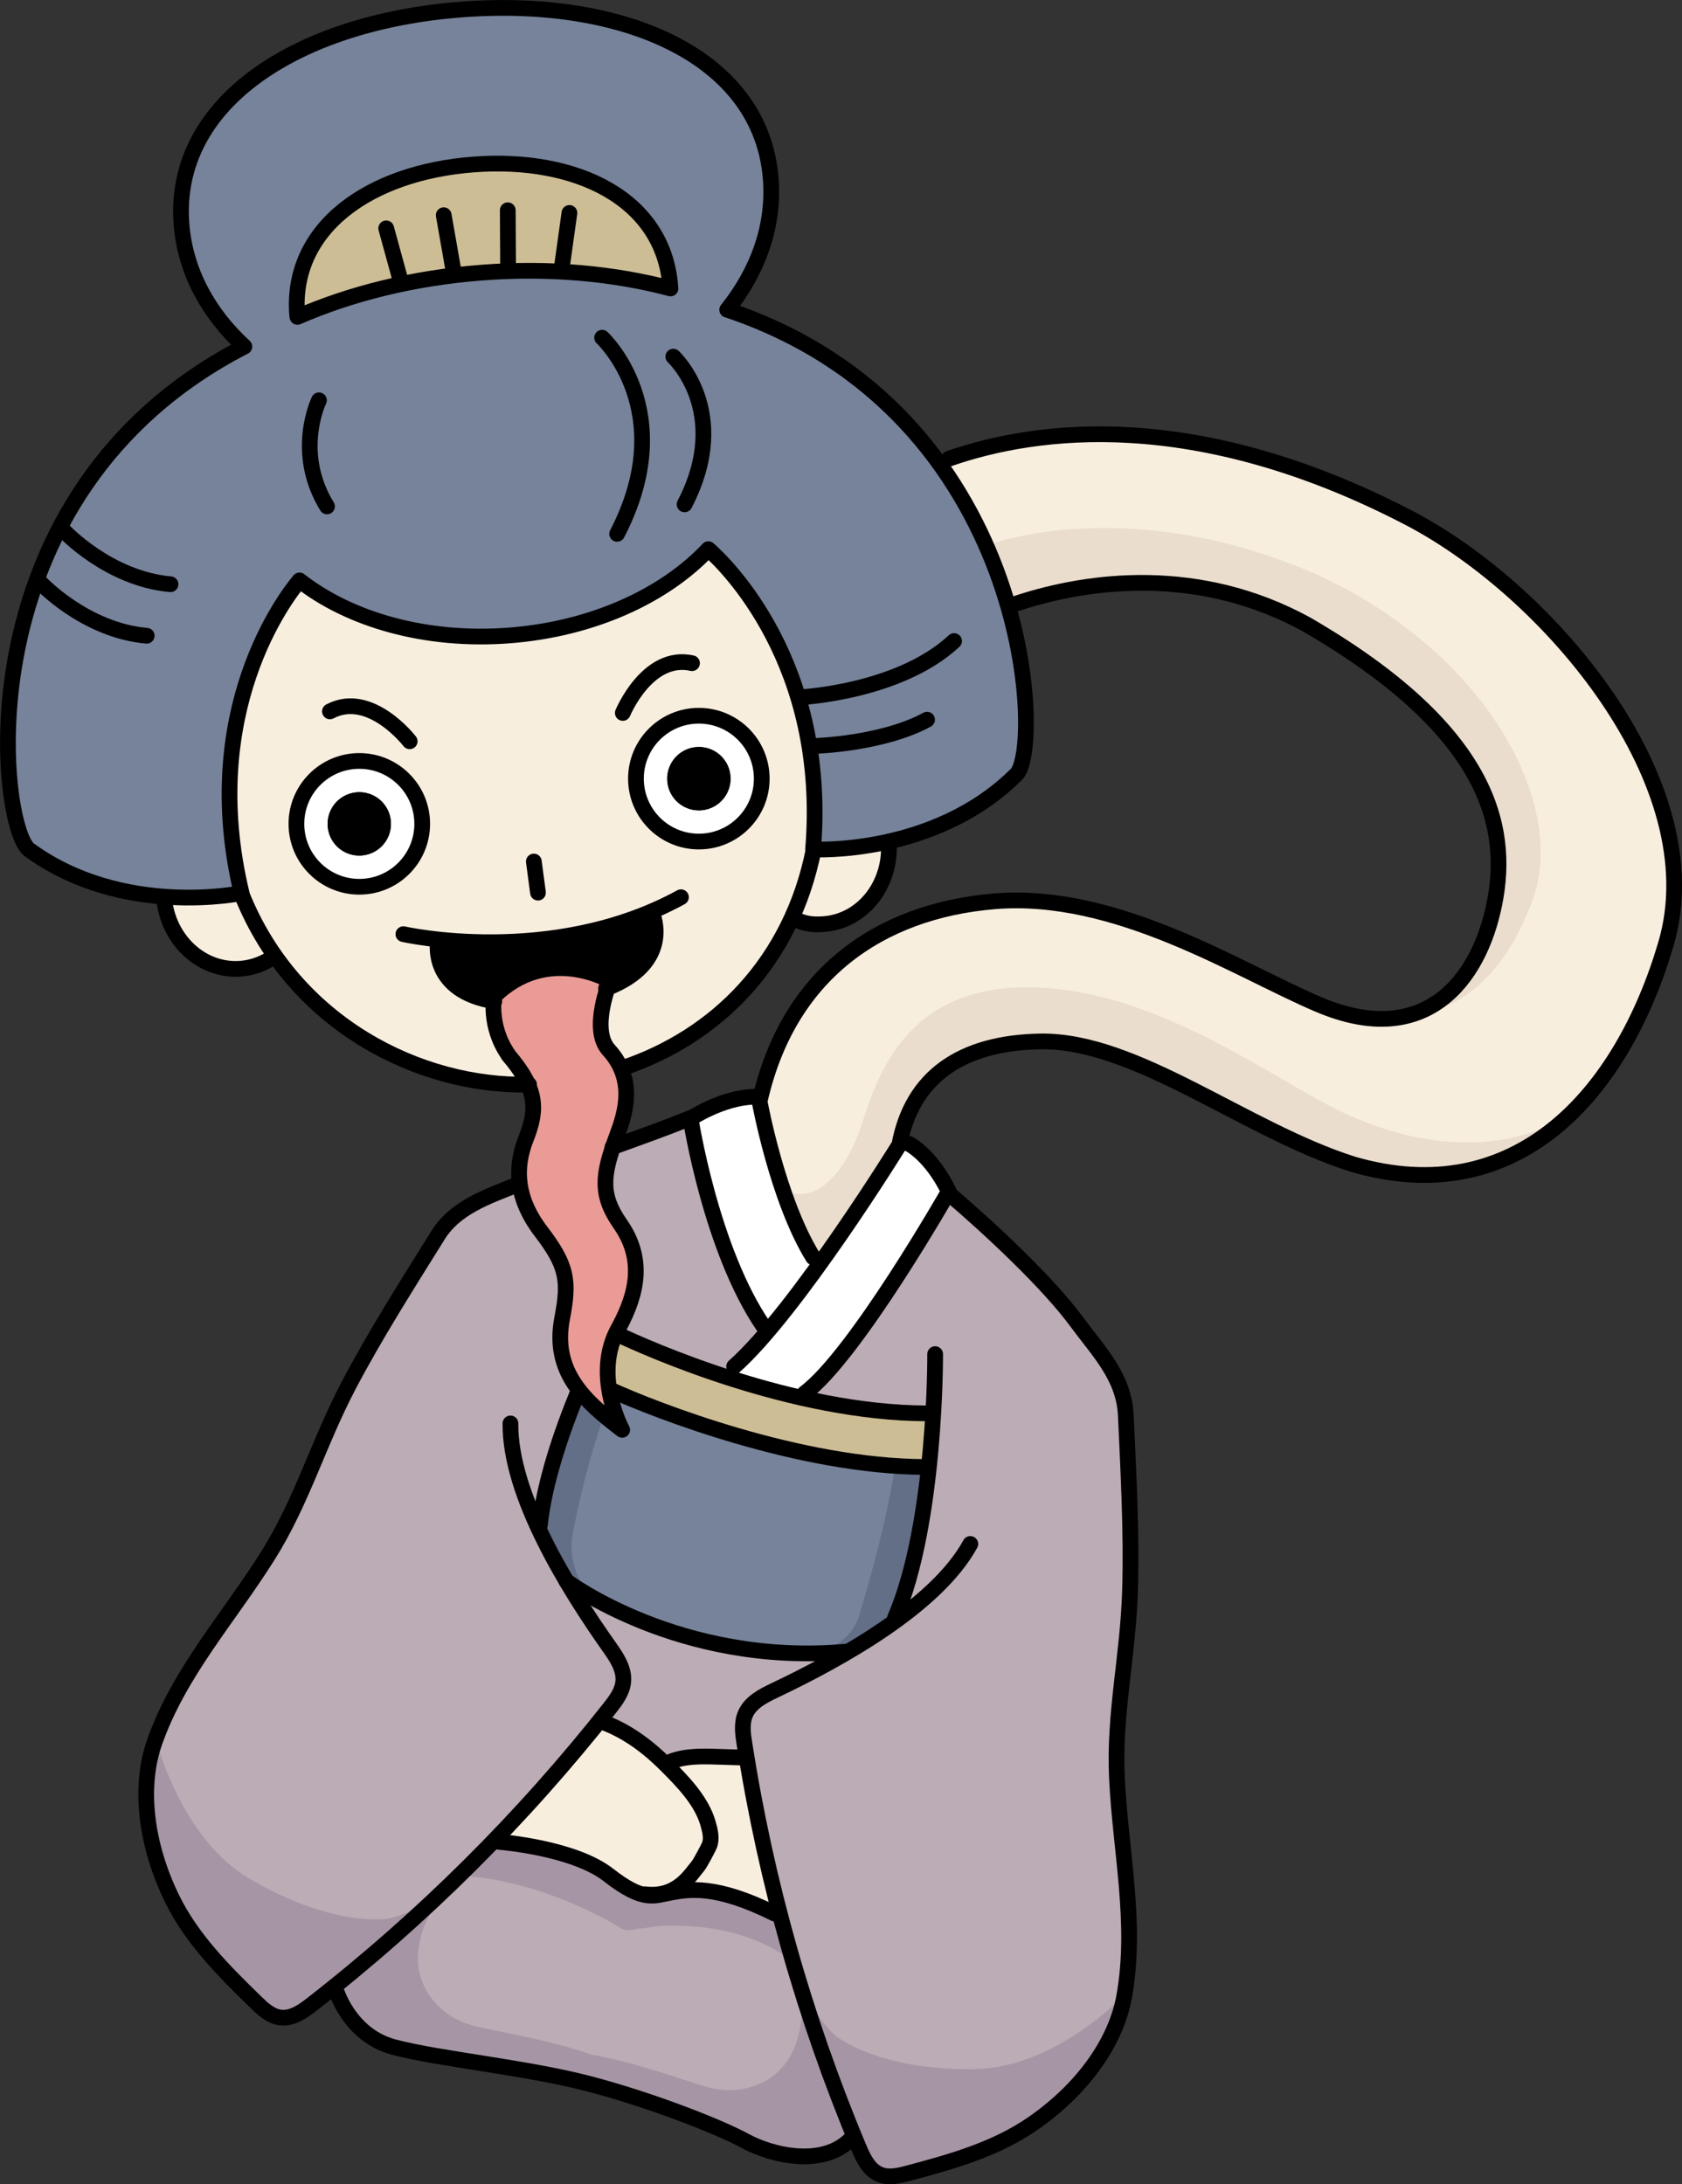
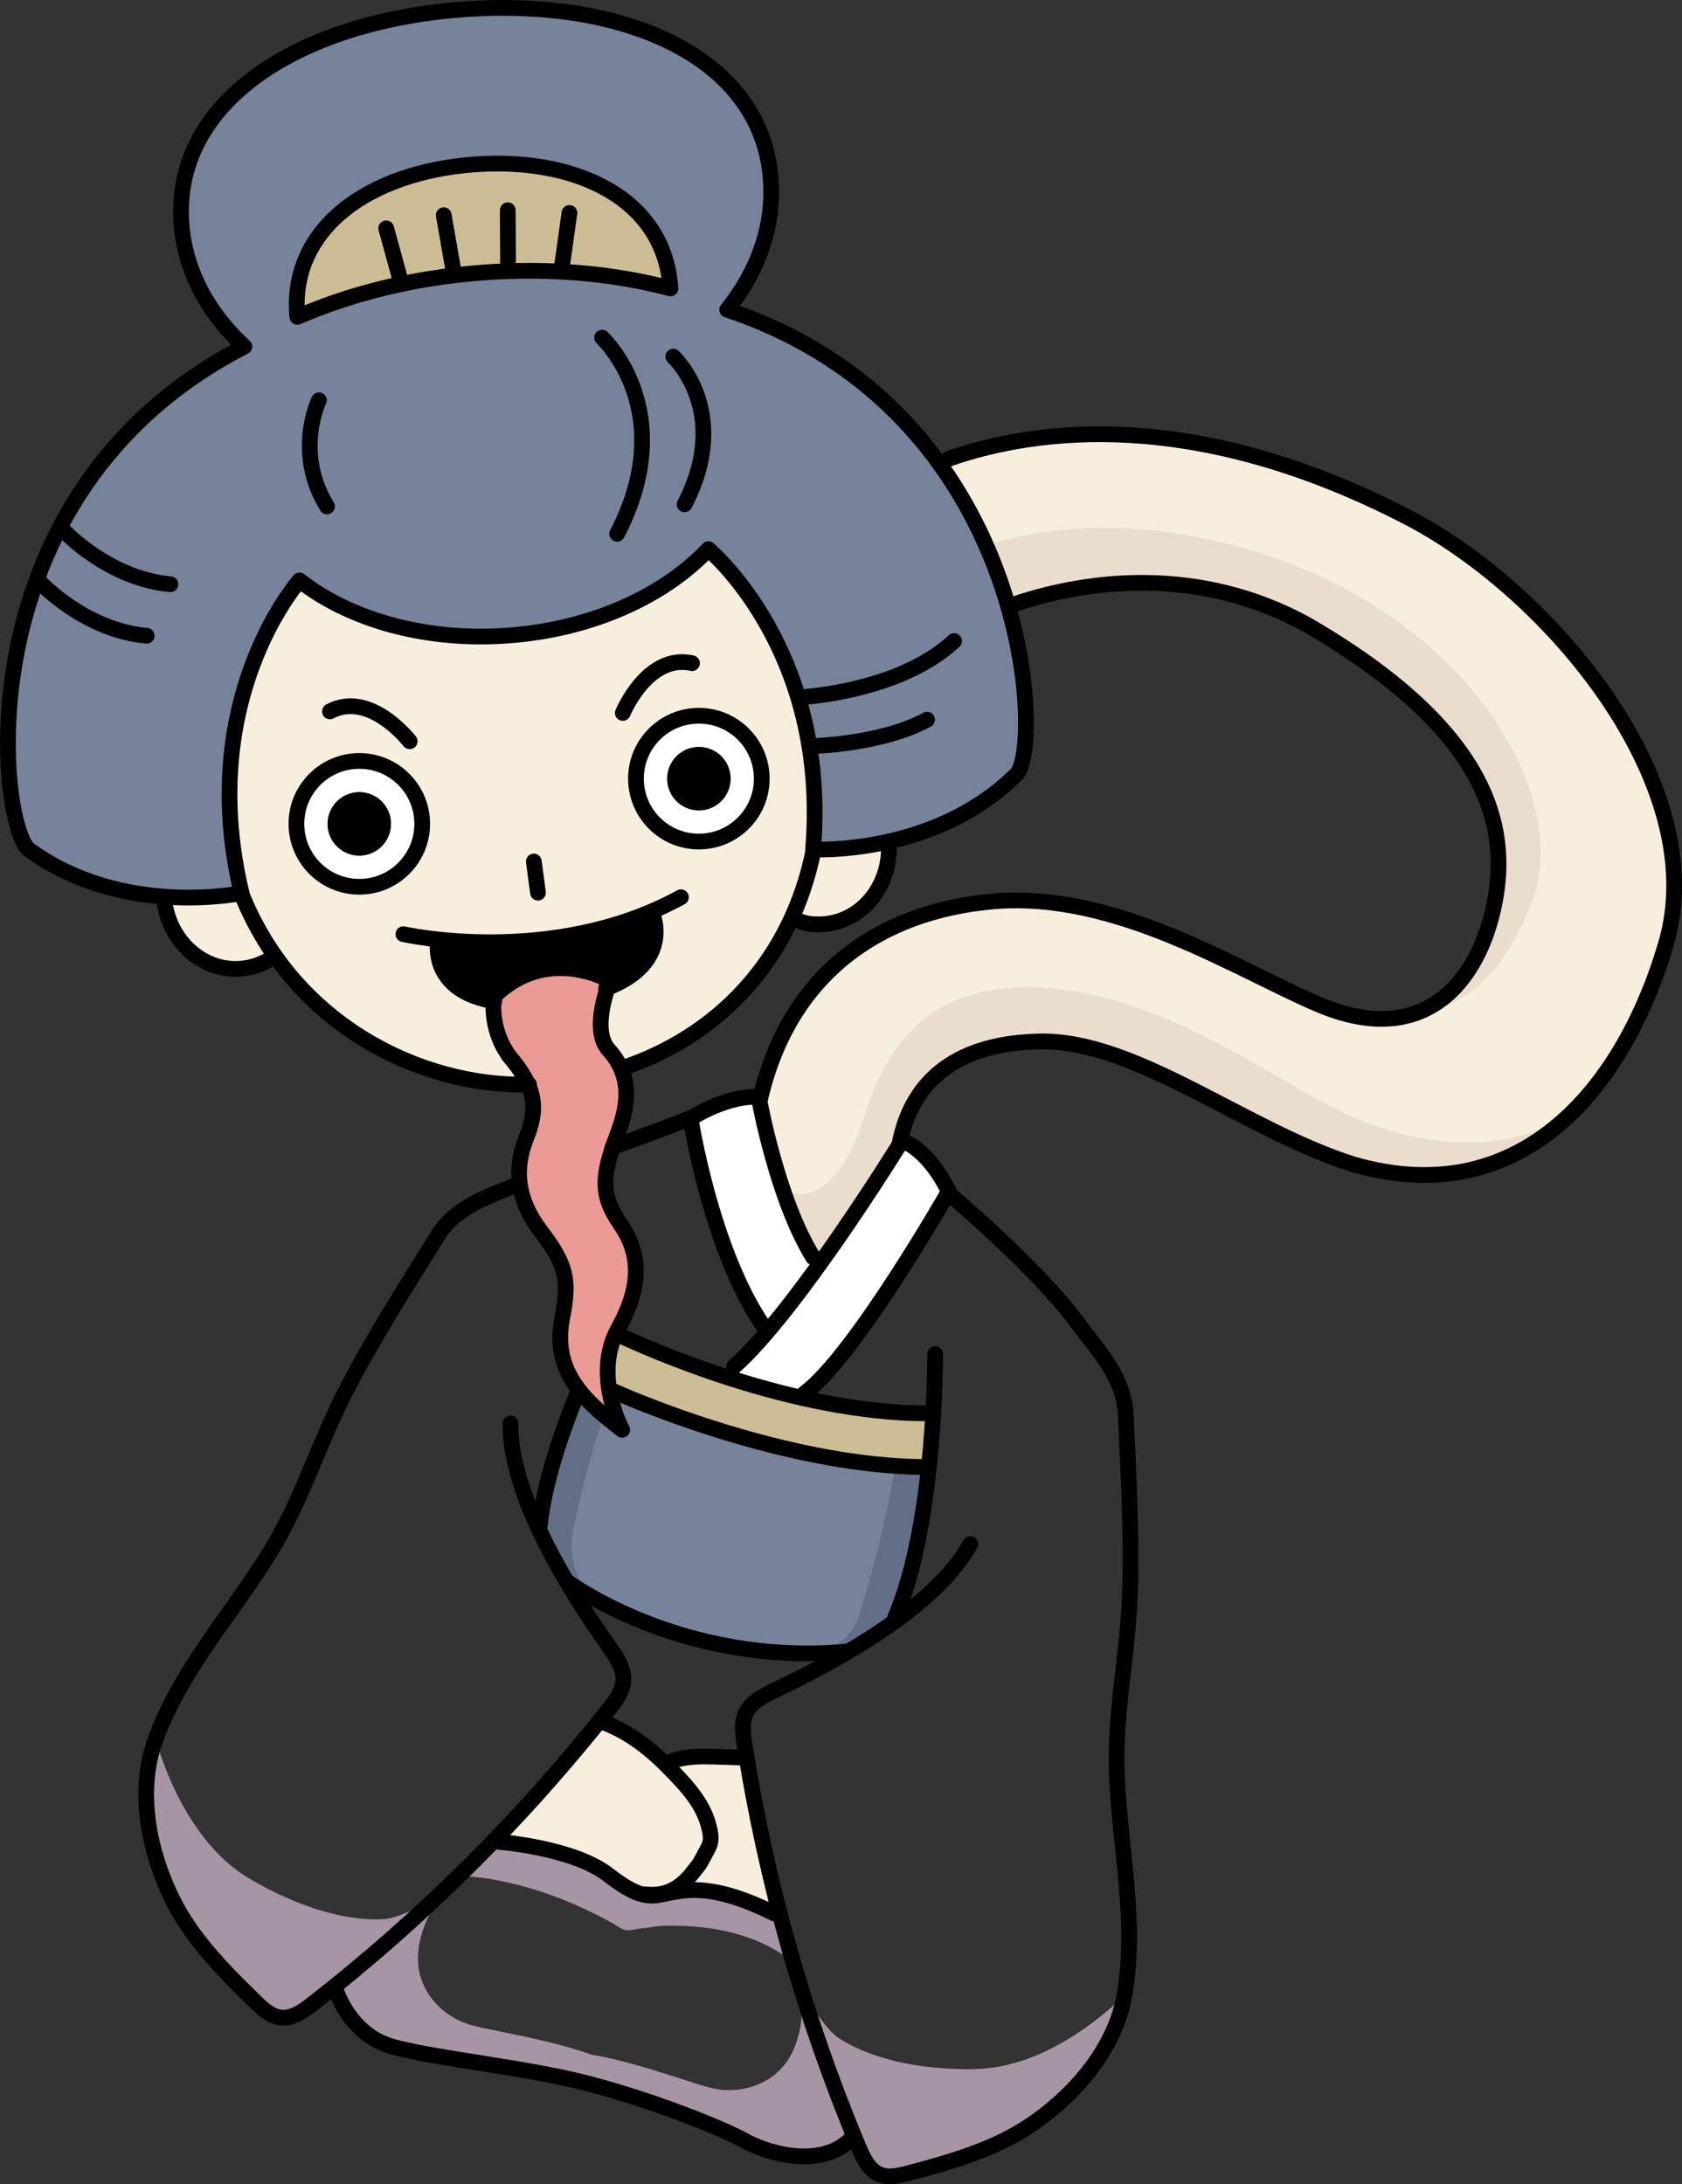
<svg xmlns="http://www.w3.org/2000/svg" id="_レイヤー_1" data-name="レイヤー 1" viewBox="0 0 162.58 211.12">
  <rect x="0" y="0" width="162.58" height="211.12" fill="#333333" stroke="none" />
  <defs>
    <style>
      .cls-1 {
        fill: #76839a;
      }

      .cls-2 {
        fill: #636e87;
      }

      .cls-3 {
        fill: #f8eede;
      }

      .cls-4 {
        fill: #fff;
      }

      .cls-5 {
        fill: none;
        stroke: #000;
        stroke-linecap: round;
        stroke-linejoin: round;
        stroke-width: 1.52px;
      }

      .cls-6 {
        fill: #a696a5;
      }

      .cls-7 {
        fill: #eaddcd;
      }

      .cls-8 {
        fill: #bcacb5;
      }

      .cls-9 {
        fill: #ea9b96;
      }

      .cls-10 {
        fill: #cdbd95;
      }
    </style>
  </defs>
-   <path class="cls-8" d="M91.67,115.32c4.14,3.53,9.65,8.7,12.38,12.41,2.14,2.91,4.6,5.34,4.77,9.08.25,5.49.57,11.29.41,16.81-.18,6.42-1.56,11.96-1.27,18.18.34,7.16,1.96,14.07.71,21.13-.8,4.52-4.1,9.06-8.88,12.35-3.56,2.46-7.81,3.66-11.99,4.77-.9.24-1.88.48-2.75.13-1.06-.43-1.61-1.58-2.05-2.63l-.54-1.03c-2.74,3.12-7.97,1.76-10.41.42-2.44-1.34-9.09-3.95-15.14-5.54-6.05-1.58-14.4-2.37-18.81-3.53-4.41-1.16-5.67-5.68-5.67-5.68l-2.25,1.53c-.9.7-1.95,1.44-3.08,1.29-.93-.12-1.67-.81-2.34-1.46-3.1-3.02-6.22-6.15-8.12-10.03-2.55-5.21-3.21-10.79-1.69-15.12,2.38-6.76,7.17-11.99,10.98-18.07,3.3-5.28,4.81-10.79,7.81-16.47,2.57-4.89,5.69-9.79,8.6-14.45,1.69-2.72,4.89-3.55,7.73-4.92.43-.21,16.69-6.38,16.69-6.38l24.92,7.22Z" />
  <path class="cls-6" d="M44.52,181.34s.27,0,.31,0c.3.01.59.03.89.06,1.1.1,2.2.29,3.29.53,1.66.37,3.29.87,4.88,1.47.98.37,1.94.79,2.89,1.24,1.05.5,2.12,1.03,3.1,1.66.47.31.92.31,1.45.19s1.07-.12,1.6-.22c.88-.17,1.81-.15,2.71-.13.96.02,1.91.09,2.86.22,2.04.29,4.06.86,5.89,1.81.76.4,1.5.86,2.18,1.38l-1.16-4.39s-5.35-3.22-10.5-2.26c-2.98.33-3.86.17-6.08-1.69-2.15-1.52-6.78-3.14-10.98-3.36-1.12,1.23-3.32,3.47-3.32,3.47Z" />
  <path class="cls-4" d="M77.6,135.07c4.88-3.61,14.11-19.91,14.11-19.91-1.76-3.61-4.81-5.13-4.81-5.13l-13.53-3.89c-3.06.07-6.62,1.96-6.62,1.96,0,0,1.96,12.7,7.07,20.12l-3.76,4.81s4.88,1.6,7.55,2.04Z" />
  <path class="cls-2" d="M86.46,156.67c1.01-3.26,2.65-9.07,3.34-14.36.15-2.3.48-5.79.48-5.79,0,0-7.04.1-15.86-2.2-8.82-2.31-16.2-6.13-16.2-6.13,0,0-.88,1.81-2.01,4.75-1.4,3.64-3.18,9-4.15,14.8,0,0,1.89,3.95,2.85,5.34,2.78,1.67,7.13,3.92,12.24,5.26,5.59,1.46,11.4,1.46,14.98,1.26,0,0,2.87-1.73,4.33-2.92Z" />
  <path class="cls-1" d="M79.4,159.51c-2.95.37-7.65.02-12.18-1.16-4.14-1.08-7.75-2.56-9.96-4.09-1.41-.94-2.28-3.84-1.96-5.67,1.03-5.78,2.78-11.16,4.1-14.81,1.07-2.96,1.41-3.01,1.41-3.01,0,0,6.07,2.73,13.21,4.6,7.14,1.87,12.75,2.13,12.75,2.13,0,0,.03,1.68-.2,3.96-.82,5.27-2.43,11.08-3.42,14.34-.85,3.26-3.77,3.7-3.77,3.7Z" />
  <path class="cls-10" d="M89.77,141.7c.41-2.45.51-5.18.51-5.18,0,0-7.04.1-15.86-2.2-8.82-2.31-16.2-6.13-16.2-6.13,0,0-.88,1.81-2.01,4.75,0,0,8.52,4.42,17.14,6.68,8.63,2.26,16.42,2.08,16.42,2.08Z" />
  <path class="cls-3" d="M80.65,74.7c-.57-.15-1.14-.21-1.71-.23-.68-8.78-4.86-16.66-10.6-21.54-9.54-7.59-31.53-7.87-39.71,3.46-5.8,8.03-6.77,16.06-6.31,22.66-3.08.27-5.8,2.41-6.63,5.57-1.05,4.03,1.36,8.15,5.38,9.2,2.11.55,4.24.13,5.95-.96,6.02,8.1,15.59,12.15,24.12,11.95,4.1-.23,6.55-.71,8.99-1.59,6.98-2.32,12.86-7.13,16.2-14.14.17.06.32.14.49.18,4.03,1.05,8.15-1.36,9.2-5.38,1.05-4.03-1.36-8.15-5.38-9.2Z" />
  <g>
    <path d="M63.04,88.16s2.07,4.89-4.46,7.38c-2.74,1.03-7.93,1.43-10.8,1.23-6.13-.96-5.44-5.91-5.44-5.91,0,0,5.41.52,10.22-.07,5.76-.71,10.48-2.63,10.48-2.63Z" />
    <path class="cls-9" d="M49.13,101.97c2.86,3.33,2.81,5.31,1.72,8.07s-1.04,5.73,1.46,9.01c2.5,3.28,2.73,4.71,2.03,8.35-1.01,5.22,2.21,8.06,5.8,10.8,0,0-2.94-5.36-.31-9.91,1.78-3.3,2.48-6.61.12-9.99-1.97-2.82-1.71-4.74-.4-8.31.69-1.88,2.12-5.41-.71-8.51-1.83-2.01.14-6.68.14-6.68,0,0-6.02-3.58-11.21,1.49,0,0-.57,2.88,1.37,5.67Z" />
    <path class="cls-3" d="M73.45,176.42c-.87-3.61-1.35-6.52-1.35-6.52-.85-.03-1.87-.07-2.72-.1-1.53-.05-3.65.12-5.08.67v.03c-1.69-1.65-4.09-3.23-6.28-4.1,0,0-4.01,3.18-10.28,11.53,0,0,7.69.65,11.07,3.3,3.39,2.65,4.36,2,6.08,1.69,1.72-.31,4.83-.56,10.5,2.26,0,0-1.08-5.15-1.96-8.76Z" />
    <path class="cls-3" d="M86.92,110.65c1.21-6.49,5.92-9.87,13.65-9.99,9.24-.14,19.77,8.55,30.19,11.87,15.79,4.6,25.97-6.7,30.26-21.3,4.54-15.45-11.31-34.17-24.95-41.23-20.59-10.67-37.64-8.66-46.21-5.19,0,0,5.3,7.22,6.73,13.98,7-2.31,19.34-4.09,29.66,1.57,17.59,10.19,19.7,19.48,18.19,27-1.5,7.52-6.77,14.1-16.99,9.75-7.86-3.34-19.53-10.97-31.39-9.97-11.07.94-19.89,7.03-22.65,19.34,0,0,1.98,10.08,5.43,15.61,0,0,5.33-7.4,8.07-11.44Z" />
    <g>
      <path class="cls-1" d="M70.29,29.94c2.97-3.72,4.56-8.08,4.21-12.64C73.6,5.49,60.33-.28,44.6.92c-15.73,1.2-27.96,8.92-27.06,20.73.35,4.56,2.58,8.63,6.08,11.85C-4.01,47.73-.12,79.97,2.82,82.13c9.04,6.62,20.53,4.19,20.53,4.19-4.21-17.59,4.25-28.61,5.6-30.22,4.85,3.8,12.21,5.94,20.28,5.32s15.02-3.85,19.24-8.34c1.58,1.39,11.61,10.99,10.12,29.02,0,0,11.73.65,19.66-7.26,2.58-2.57,1.53-35.03-27.95-44.9Z" />
      <path class="cls-10" d="M64.79,27.87c0-.06,0-.13,0-.19-.65-8.46-9.08-12.54-19.04-11.78-9.96.76-17.68,6.07-17.03,14.54,0,.06.02.13.03.19,5.1-2.23,11.18-3.77,17.81-4.28,6.62-.51,12.87.1,18.25,1.53Z" />
    </g>
    <g>
      <circle class="cls-4" cx="34.73" cy="79.63" r="6.08" />
      <circle cx="34.73" cy="79.63" r="3.06" />
      <circle class="cls-4" cx="67.55" cy="75.26" r="6.08" />
      <circle cx="67.55" cy="75.26" r="3.06" />
    </g>
  </g>
  <path class="cls-6" d="M94.38,199.99c-7.76.14-11.91-2.05-13.37-3.04-1.45-.99-3.64-4.77-3.64-4.77.36,2.31.07,5-1.24,6.97-1.49,2.26-4.31,3.22-6.92,2.76-.63-.11-1.25-.3-1.86-.5-3.35-1.06-6.71-2.23-10.16-2.81-3.29-1.18-6.79-1.81-10.23-2.53-.63-.13-1.26-.27-1.86-.48-2.5-.87-4.49-3.1-4.68-5.8-.17-2.36.9-4.85,2.34-6.68,0,0-3.76,2.22-5.51,2.37-1.75.15-6.44.03-13.14-3.9-6.7-3.93-9.06-13.53-9.06-13.53-1.62,5.44-.54,9.34.6,13.41,1.09,4.4,7.63,10.56,9.36,12.39,1.73,1.82,3.48,1.1,3.99.74.51-.36,3.42-2.4,3.42-2.4,0,0,.32,1.05,1.72,3.13,1.99,2.88,6.49,3.15,11.45,3.95,3.15.43,5.72.92,7.83,1.39.03,0,.05.02.07.03.72.16,1.73.39,2.97.71,1.24.33,2.23.62,2.93.83.02,0,.05,0,.08.01,2.07.62,4.56,1.46,7.51,2.62,4.72,1.73,10.01,4.75,13.15,3.22,1.52-.68,2.55-1.66,2.55-1.66,0,0,.79,1.92,1.06,2.49.27.57,1.44,2.05,3.84,1.31,2.4-.74,11.12-2.91,14.23-6.21,2.99-2.99,5.84-5.86,7.1-11.39,0,0-6.76,7.21-14.53,7.35Z" />
  <path class="cls-7" d="M151.9,107.57c-5.27,5.14-12.33,7.52-21.13,4.95-10.43-3.31-20.96-12.01-30.19-11.87-7.73.12-12.44,3.49-13.65,9.99-2.74,4.05-8.07,11.44-8.07,11.44,0,0-1.61-2.52-3.11-7.07,3.21,1.62,5.93-1.94,7.25-5.49s3.29-13.56,15.25-14.07,23.3,7.79,30.27,11.44c6.97,3.64,16.1,5.39,23.39.67Z" />
  <path class="cls-7" d="M127.86,55.79c-18.6-8.38-32.31-3.13-32.31-3.13l1.98,5.85c7-2.31,18.42-3.81,28.74,1.85,17.59,10.19,19.7,19.48,18.19,27-1.48,5.66-3.88,8.68-7.22,10.53,0,0,7.04-.1,10.95-11.04,3.17-8.88-4.04-23.28-20.32-31.05Z" />
  <g>
    <path class="cls-5" d="M49.13,101.97c2.86,3.33,2.81,5.31,1.72,8.07s-1.04,5.73,1.46,9.01c2.5,3.28,2.73,4.71,2.03,8.35-1.01,5.22,2.21,8.06,5.8,10.8,0,0-2.94-5.36-.31-9.91,1.78-3.3,2.48-6.61.12-9.99-1.97-2.82-1.71-4.74-.4-8.31.69-1.88,2.12-5.41-.71-8.51-1.83-2.01.14-6.68.14-6.68,0,0-6.02-3.58-11.21,1.49,0,0-.57,2.88,1.37,5.67Z" />
    <path class="cls-5" d="M50.06,114.48c-2.93,1.17-6.04,2.2-7.73,4.92-2.91,4.67-6.03,9.57-8.6,14.45-2.99,5.68-4.5,11.19-7.81,16.47-3.81,6.08-8.6,11.31-10.98,18.07-1.52,4.33-.86,9.9,1.69,15.12,1.9,3.89,5.02,7.02,8.12,10.03.67.65,1.41,1.34,2.34,1.46,1.13.15,2.18-.58,3.08-1.29,10.7-8.33,20.38-17.97,28.77-28.62.59-.75,1.2-1.56,1.3-2.52.13-1.23-.62-2.36-1.34-3.37-3.98-5.63-9.64-14.72-9.56-21.62" />
    <path class="cls-5" d="M66.67,108.08c-2.09.87-4.78,1.82-7.47,2.8" />
    <path class="cls-5" d="M55.93,134.38c-1.73,4.21-3.32,8.96-3.75,13.04" />
    <path class="cls-5" d="M91.67,115.32c4.14,3.53,9.65,8.7,12.38,12.41,2.14,2.91,4.6,5.34,4.77,9.08.25,5.49.57,11.29.41,16.81-.18,6.42-1.56,11.96-1.27,18.18.34,7.16,1.96,14.07.71,21.13-.8,4.52-4.1,9.06-8.88,12.35-3.56,2.46-7.81,3.66-11.99,4.77-.9.24-1.88.48-2.75.13-1.06-.43-1.61-1.58-2.05-2.63-5.24-12.51-8.96-25.65-11.05-39.05-.15-.95-.28-1.95.1-2.83.49-1.13,1.7-1.75,2.81-2.28,6.23-2.96,15.62-8.11,18.93-14.16" />
    <path class="cls-5" d="M90.39,130.88s.11,16.27-3.89,25.53" />
    <path class="cls-5" d="M59.55,128.9c3.21,1.52,17.03,7.67,30.03,7.71" />
    <path class="cls-5" d="M59.01,134.33c4.28,1.95,18.27,7.43,30.4,7.46" />
    <path class="cls-5" d="M54.74,152.81s10.92,8.23,26.92,6.84" />
    <path class="cls-5" d="M73.82,128.23c-5.11-7.42-7.07-20.12-7.07-20.12,0,0,3.06-2.03,6.12-2.1" />
    <path class="cls-5" d="M32.42,192.19s1.26,4.52,5.67,5.68c4.41,1.16,12.76,1.95,18.81,3.53,6.05,1.58,12.7,4.2,15.14,5.54,2.44,1.34,7.67,2.71,10.41-.42" />
    <path class="cls-5" d="M48.27,178.03s7.16.55,10.55,3.2c3.39,2.65,4.36,2,6.08,1.69,1.72-.31,4.31-.78,9.98,2.04" />
    <path class="cls-5" d="M58.52,166.55c2.23.87,4.17,2.34,5.85,4.02,1.59,1.59,3.42,3.45,4.06,5.65.21.73.42,1.54.1,2.23-.12.26-.86,1.67-1.05,1.89-.77.91-2.04,3.13-5.17,2.75" />
    <path class="cls-5" d="M64.85,170.26c1.43-.55,3-.51,4.53-.46.85.03,1.7.05,2.56.08" />
    <path class="cls-5" d="M91.74,44.33c8.43-2.93,23.75-5,44.34,5.67,13.64,7.06,29.49,25.78,24.95,41.23-4.29,14.59-14.47,25.9-30.26,21.3-10.43-3.31-20.96-12.01-30.19-11.87-7.73.12-12.44,3.49-13.65,9.99,0,0-9.95,16.11-15.97,21.43" />
    <path class="cls-5" d="M98.32,58.31c7-2.31,17.61-3.62,27.94,2.03,17.59,10.19,19.7,19.48,18.19,27-1.5,7.52-6.77,14.1-16.99,9.75-7.86-3.34-19.53-10.97-31.39-9.97-11.07.94-19.89,7.03-22.65,19.34,0,0,1.74,9.54,5.18,15.07" />
    <g>
      <path class="cls-5" d="M70.29,29.94c2.97-3.72,4.56-8.08,4.21-12.64C73.6,5.49,60.33-.28,44.6.92c-15.73,1.2-27.96,8.92-27.06,20.73.35,4.56,2.58,8.63,6.08,11.85C-4.01,47.73-.12,79.97,2.82,82.13c9.04,6.62,20.53,4.19,20.53,4.19-4.21-17.59,4.25-28.61,5.6-30.22,4.85,3.8,12.21,5.94,20.28,5.32s15.02-3.85,19.24-8.34c1.58,1.39,11.61,10.99,10.12,29.02,0,0,11.73.65,19.66-7.26,2.58-2.57,1.53-35.03-27.95-44.9Z" />
      <path class="cls-5" d="M64.79,27.87c0-.06,0-.13,0-.19-.65-8.46-9.08-12.54-19.04-11.78-9.96.76-17.68,6.07-17.03,14.54,0,.06.02.13.03.19,5.1-2.23,11.18-3.77,17.81-4.28,6.62-.51,12.87.1,18.25,1.53Z" />
      <path class="cls-5" d="M77.5,67.38s9.45-.5,14.72-5.42" />
      <path class="cls-5" d="M78.75,72.1s6.52-.18,10.86-2.54" />
      <path class="cls-5" d="M58.2,32.64s7.63,7.06,1.45,18.96" />
      <path class="cls-5" d="M65.08,34.47s5.75,5.31,1.09,14.28" />
      <path class="cls-5" d="M6.19,51.32s4.31,4.62,10.29,5.15" />
      <path class="cls-5" d="M3.89,56.3s4.31,4.62,10.29,5.15" />
      <path class="cls-5" d="M30.83,38.69s-2.45,5,.78,10.26" />
      <g>
        <line class="cls-5" x1="49.08" y1="20.32" x2="49.11" y2="25.93" />
        <line class="cls-5" x1="55.04" y1="20.58" x2="54.35" y2="25.53" />
        <line class="cls-5" x1="42.89" y1="20.8" x2="43.86" y2="26.33" />
        <line class="cls-5" x1="37.33" y1="22.07" x2="38.61" y2="26.73" />
      </g>
    </g>
    <path class="cls-5" d="M87.82,110.54s2.13,1.01,3.89,4.62c0,0-9.05,15.88-13.92,19.49" />
    <g>
      <circle class="cls-5" cx="34.73" cy="79.63" r="6.08" />
      <path d="M34.73,78.1c.76,0,1.42.57,1.52,1.33.11.84-.48,1.61-1.32,1.72-.07,0-.14.01-.21.01-.76,0-1.42-.57-1.52-1.33-.11-.84.48-1.61,1.32-1.72.07,0,.14-.01.21-.01M34.73,76.57c-.13,0-.27,0-.41.03-1.67.22-2.85,1.76-2.63,3.44.2,1.54,1.52,2.66,3.03,2.66.13,0,.27,0,.41-.03,1.67-.22,2.85-1.76,2.63-3.44-.2-1.54-1.52-2.66-3.03-2.66h0Z" />
      <circle class="cls-5" cx="67.55" cy="75.26" r="6.08" />
      <path d="M67.56,73.73c.76,0,1.42.57,1.52,1.33.11.84-.48,1.61-1.32,1.72-.07,0-.14.01-.21.01-.76,0-1.42-.57-1.52-1.33-.11-.84.48-1.61,1.32-1.72.07,0,.14-.01.21-.01M67.56,72.2c-.13,0-.27,0-.41.03-1.67.22-2.85,1.76-2.63,3.44.2,1.54,1.52,2.66,3.03,2.66.13,0,.27,0,.41-.03,1.67-.22,2.85-1.76,2.63-3.44-.2-1.54-1.52-2.66-3.03-2.66h0Z" />
      <path class="cls-5" d="M38.99,90.29s14.35,3.27,26.83-3.57" />
      <line class="cls-5" x1="51.6" y1="83.27" x2="52" y2="86.28" />
      <path class="cls-5" d="M60.2,68.91s2.38-5.77,6.69-4.81" />
      <path class="cls-5" d="M39.6,71.65s-3.81-4.95-7.71-2.89" />
    </g>
    <g>
      <path class="cls-5" d="M26.49,92.45c-.93.66-2.03,1.09-3.23,1.18-3.78.29-7.09-2.81-7.41-6.93" />
      <path class="cls-5" d="M85.9,81.35c.31,4.12-2.49,7.69-6.27,7.97-1.13.09-1.88-.04-2.86-.5" />
    </g>
    <path class="cls-5" d="M58.58,95.54c6.53-2.49,4.5-7.15,4.5-7.15" />
    <path class="cls-5" d="M42.32,91.23s-.67,4.58,5.46,5.55" />
    <path class="cls-5" d="M51.14,104.83c-10.57.24-22.7-5.84-27.73-18.27" />
    <path class="cls-5" d="M78.65,82.09c-2.15,10.88-9.41,18.12-18.51,21.15" />
  </g>
</svg>